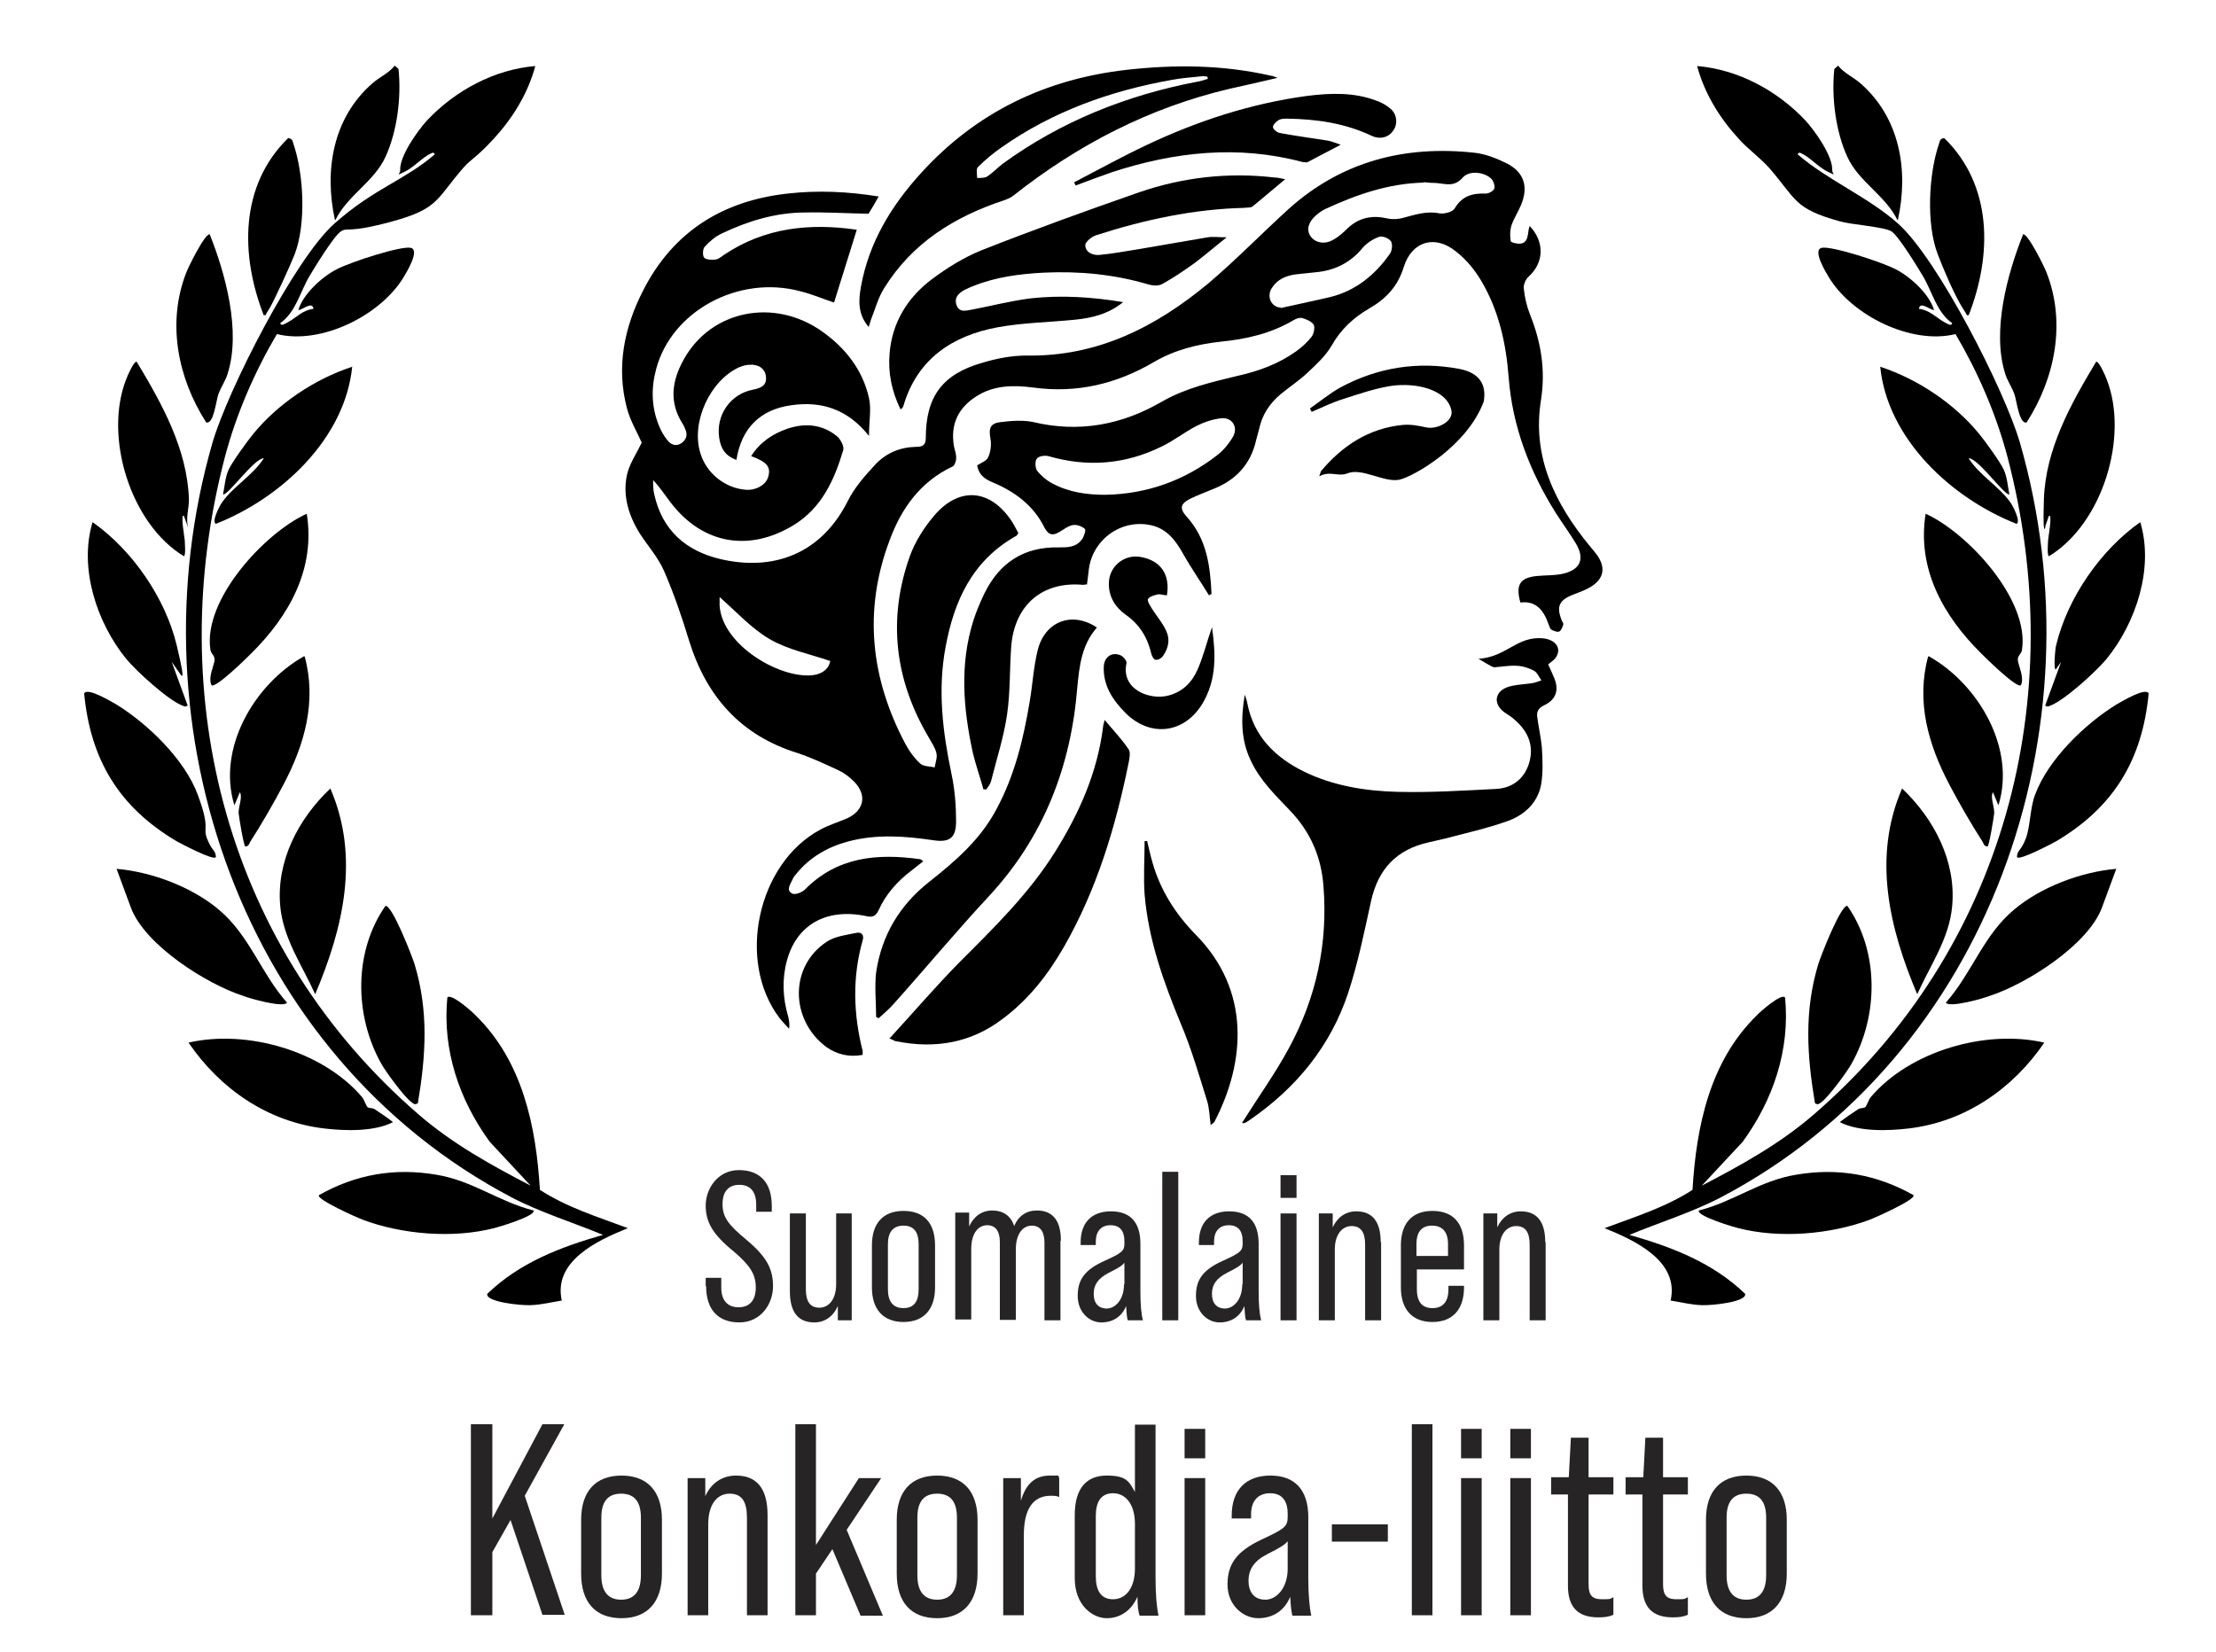
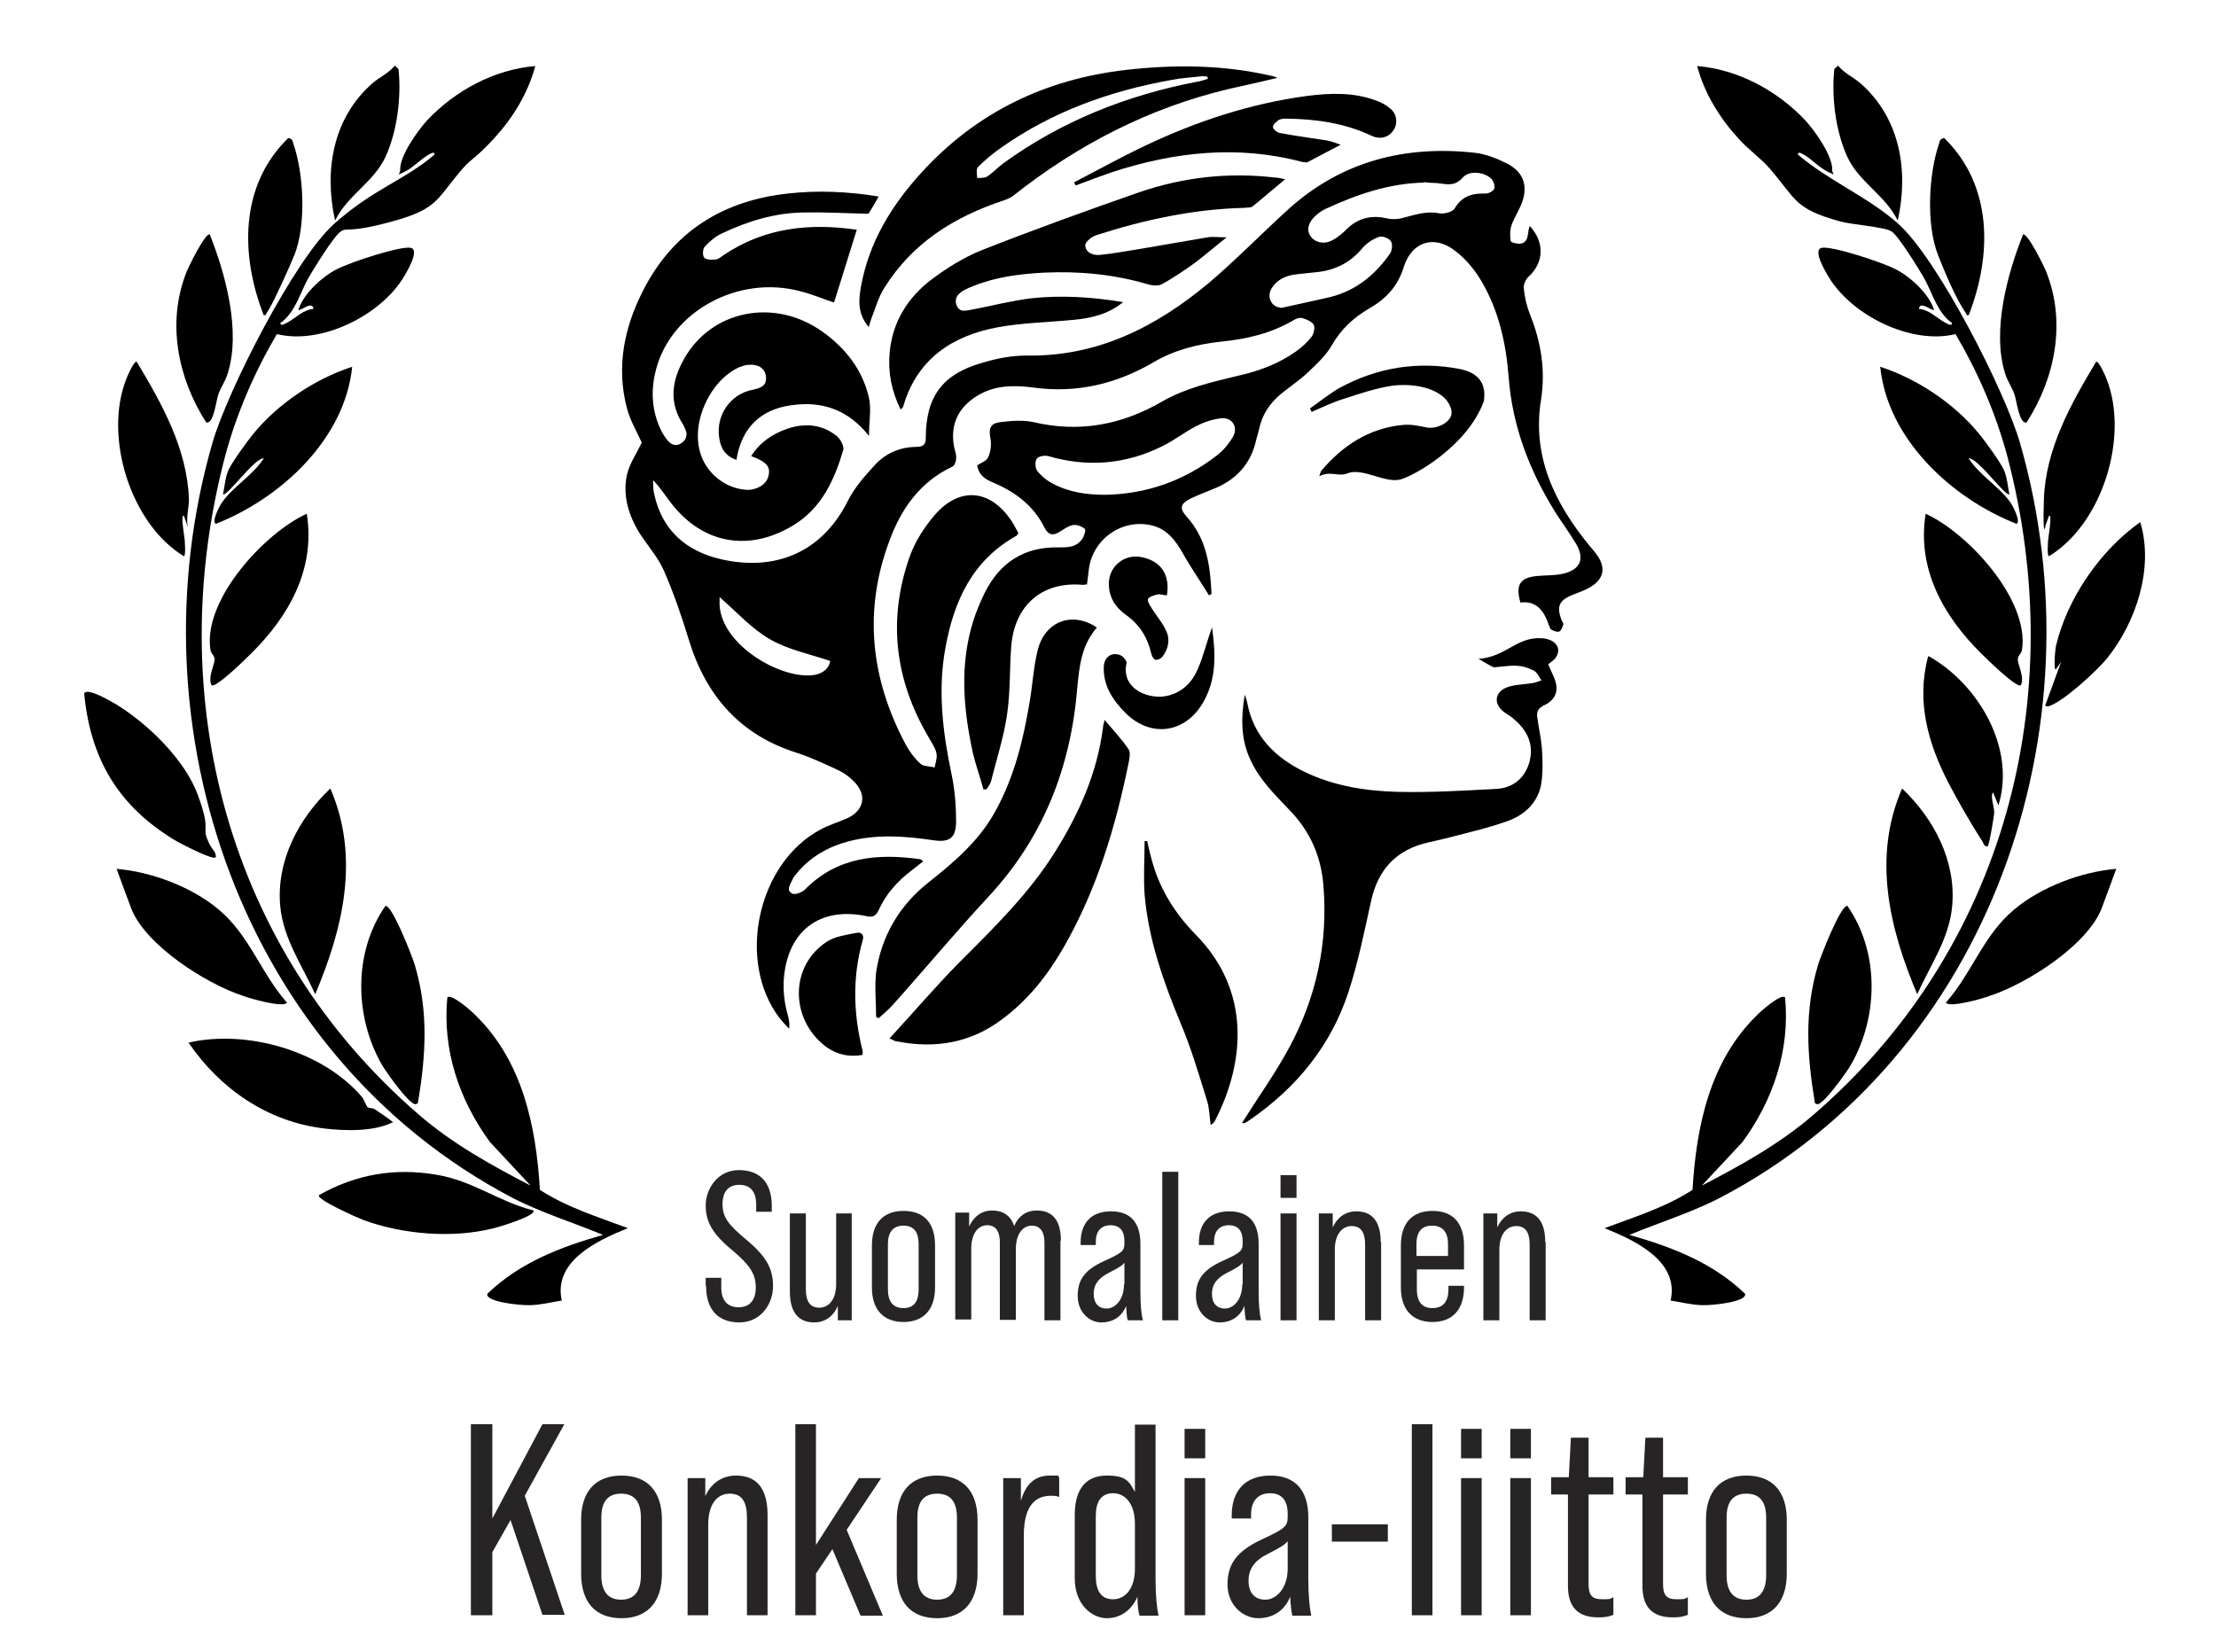
<svg xmlns="http://www.w3.org/2000/svg" id="Layer_1" version="1.1" viewBox="0 0 526.6 392.6">
  <defs>
    <style>
      .st0 {
        fill-rule: evenodd;
      }

      .st1 {
        fill: #262424;
      }
    </style>
  </defs>
  <g>
    <path class="st1" d="M167.7,305.7v-2h3.7v2.3c0,3.2,1.6,4.7,4.1,4.7s4.1-1.5,4.1-4.7-1.4-5.3-5.4-8.7c-4.9-4-6.5-6.9-6.5-10.8s2.8-8.4,7.9-8.4,7.8,3.1,7.8,8.5v1.4h-3.7v-1.7c0-3.2-1.5-4.7-4-4.7s-4,1.5-4,4.6,1.4,4.9,5.6,8.4c4.8,4,6.4,6.9,6.4,11.1s-2.9,8.6-8,8.6-7.9-3.1-7.9-8.6Z" />
    <path class="st1" d="M202.4,288.4v25.4h-3.3v-3.4c-1.1,2.5-3.1,3.9-5.6,3.9-3.7,0-5.8-2.3-5.8-7.4v-18.5h3.8v18c0,2.9,1,4.4,3.2,4.4s4-1.9,4-5.6v-16.8h3.8Z" />
    <path class="st1" d="M207.2,306v-10c0-5.2,2.6-8.2,7.5-8.2s7.5,2.9,7.5,8.2v10c0,5.2-2.7,8.2-7.5,8.2s-7.5-3-7.5-8.2ZM218.3,306.4v-10.7c0-2.7-1-4.4-3.6-4.4s-3.7,1.7-3.7,4.4v10.7c0,2.8,1.1,4.5,3.7,4.5s3.6-1.7,3.6-4.5Z" />
    <path class="st1" d="M252,295v18.8h-3.8v-18.5c0-2.4-.9-4-3-4s-3.8,1.9-3.8,5.6v16.8h-3.8v-18.5c0-2.4-.9-4-3-4s-3.8,1.9-3.8,5.6v16.8h-3.8v-25.4h3.3v3.3c1.1-2.4,3-3.8,5.5-3.8s4.4,1.2,5.2,3.7c1-2.4,2.9-3.7,5.4-3.7,3.6,0,5.7,2.2,5.7,7.1Z" />
    <path class="st1" d="M268,313.8c-.2-.5-.3-1.8-.4-3.4-1,2.5-3.1,3.9-5.9,3.9s-5.6-2.4-5.6-6.3,1.7-6.2,6.3-8.3c4.2-1.9,4.8-2.4,4.8-4.1v-.6c0-2.5-1.1-3.8-3.3-3.8s-3.5,1.4-3.5,3.9v.8h-3.6v-.6c0-4.7,2.6-7.4,7.2-7.4s7,2.6,7,7.7v11.3c0,3.2.2,5.4.6,6.9h-3.5ZM267.2,305.2v-5.1c-.5.7-1.5,1.3-3.7,2.4-2.5,1.3-3.6,2.8-3.6,5s1.1,3.5,3.1,3.5,4.1-2.1,4.1-5.7Z" />
    <path class="st1" d="M276.2,278.5h3.8v35.3h-3.8v-35.3Z" />
    <path class="st1" d="M296.1,313.8c-.2-.5-.3-1.8-.4-3.4-1,2.5-3.1,3.9-5.9,3.9s-5.6-2.4-5.6-6.3,1.7-6.2,6.3-8.3c4.2-1.9,4.8-2.4,4.8-4.1v-.6c0-2.5-1.1-3.8-3.3-3.8s-3.5,1.4-3.5,3.9v.8h-3.6v-.6c0-4.7,2.6-7.4,7.2-7.4s7,2.6,7,7.7v11.3c0,3.2.2,5.4.6,6.9h-3.5ZM295.3,305.2v-5.1c-.5.7-1.5,1.3-3.7,2.4-2.5,1.3-3.6,2.8-3.6,5s1.1,3.5,3.1,3.5,4.1-2.1,4.1-5.7Z" />
    <path class="st1" d="M304.3,279.3h3.8v5.4h-3.8v-5.4ZM304.3,288.4h3.8v25.4h-3.8v-25.4Z" />
    <path class="st1" d="M328.2,295.2v18.6h-3.8v-18c0-2.9-1-4.4-3.2-4.4s-4,1.9-4,5.6v16.8h-3.8v-25.4h3.3v3.3c1.1-2.4,3.1-3.8,5.6-3.8,3.7,0,5.8,2.3,5.8,7.3Z" />
    <path class="st1" d="M347.9,296.1v5.6h-11.2v4.7c0,3.1,1.3,4.5,3.7,4.5s3.8-1.4,3.8-4.5v-.8h3.7v.4c0,5.2-2.7,8.2-7.5,8.2s-7.5-3-7.5-8.2v-10c0-5.2,2.6-8.2,7.5-8.2s7.5,2.9,7.5,8.2ZM344.1,298.5v-2.8c0-3-1.4-4.4-3.8-4.4s-3.7,1.4-3.7,4.4v2.8h7.5Z" />
    <path class="st1" d="M367.3,295.2v18.6h-3.8v-18c0-2.9-1-4.4-3.2-4.4s-4,1.9-4,5.6v16.8h-3.8v-25.4h3.3v3.3c1.1-2.4,3.1-3.8,5.6-3.8,3.7,0,5.8,2.3,5.8,7.3Z" />
  </g>
  <g>
    <path class="st1" d="M121.3,361.3l-4.3,7.6v15h-5.1v-45.4h5.1v22.4l11.9-22.4h5.2l-9.4,17,9.5,28.3h-5.3l-7.6-22.6Z" />
    <path class="st1" d="M138.1,374v-12.8c0-6.7,3.4-10.5,9.6-10.5s9.6,3.8,9.6,10.5v12.8c0,6.7-3.4,10.6-9.6,10.6s-9.6-3.8-9.6-10.6ZM152.3,374.4v-13.7c0-3.5-1.3-5.7-4.7-5.7s-4.7,2.2-4.7,5.7v13.7c0,3.6,1.4,5.8,4.7,5.8s4.7-2.2,4.7-5.8Z" />
    <path class="st1" d="M182.4,360v23.9h-4.9v-23.2c0-3.8-1.2-5.7-4.1-5.7s-5.1,2.4-5.1,7.3v21.6h-4.9v-32.6h4.2v4.3c1.4-3.1,4-4.9,7.3-4.9,4.8,0,7.5,2.9,7.5,9.4Z" />
    <path class="st1" d="M197.8,368.2l-3.9,5.8v9.9h-4.9v-45.4h4.9v28.7l10.2-15.9h5.3l-8.2,12.3,8.6,20.4h-5.3l-6.6-15.6Z" />
    <path class="st1" d="M213.1,374v-12.8c0-6.7,3.4-10.5,9.6-10.5s9.6,3.8,9.6,10.5v12.8c0,6.7-3.4,10.6-9.6,10.6s-9.6-3.8-9.6-10.6ZM227.4,374.4v-13.7c0-3.5-1.3-5.7-4.7-5.7s-4.7,2.2-4.7,5.7v13.7c0,3.6,1.4,5.8,4.7,5.8s4.7-2.2,4.7-5.8Z" />
    <path class="st1" d="M251.7,351v4.8c-.6-.3-1.3-.3-2-.3-4.2,0-6.4,3.1-6.4,9.4v19h-4.9v-32.6h4.2v5.4c1.2-4.1,3.4-6,6.9-6s1.5,0,2.1.4Z" />
    <path class="st1" d="M270.8,383.9c-.3-.7-.5-2.3-.5-4.4-1.4,3.2-4,5.1-7.3,5.1s-7.6-3-7.6-9.5v-15c0-6.5,2.9-9.4,7.6-9.4s5.3,1.4,6.7,3.9v-16h4.9v36.5c0,4.1.3,7,.7,8.9h-4.5ZM269.7,372.9v-10.7c0-4.8-2.3-7.3-5.2-7.3s-4.1,2.1-4.1,5.4v14.3c0,3.4,1.2,5.5,4.1,5.5s5.2-2.5,5.2-7.3Z" />
    <path class="st1" d="M281.5,339.6h4.9v7h-4.9v-7ZM281.5,351.3h4.9v32.6h-4.9v-32.6Z" />
    <path class="st1" d="M307.1,383.9c-.2-.6-.4-2.3-.5-4.4-1.3,3.2-4,5.1-7.6,5.1s-7.3-3.1-7.3-8,2.2-7.9,8.1-10.7c5.4-2.5,6.2-3.1,6.2-5.3v-.8c0-3.2-1.4-4.9-4.2-4.9s-4.5,1.8-4.5,5v1h-4.6v-.7c0-6.1,3.4-9.5,9.2-9.5s9,3.4,9,9.9v14.5c0,4.1.3,7,.7,8.9h-4.5ZM306,372.8v-6.5c-.6.8-1.9,1.6-4.7,3-3.2,1.6-4.6,3.6-4.6,6.4s1.4,4.5,4,4.5,5.3-2.7,5.3-7.4Z" />
    <path class="st1" d="M316.5,362.3h13.3v4.1h-13.3v-4.1Z" />
    <path class="st1" d="M335.5,338.5h4.9v45.4h-4.9v-45.4Z" />
    <path class="st1" d="M347.2,339.6h4.9v7h-4.9v-7ZM347.2,351.3h4.9v32.6h-4.9v-32.6Z" />
    <path class="st1" d="M358.9,339.6h4.9v7h-4.9v-7ZM358.9,351.3h4.9v32.6h-4.9v-32.6Z" />
    <path class="st1" d="M377.5,355.4v21.1c0,2.6.8,3.6,3.2,3.6s1.8-.1,2.7-.5v4.2c-1.2.5-2.2.6-3.6.6-4.9,0-7.2-2.5-7.2-7.5v-21.7h-4v-4.1h4.2l.5-9.4h4.2v9.4h5.9v4.1h-5.9Z" />
    <path class="st1" d="M395.2,355.4v21.1c0,2.6.8,3.6,3.2,3.6s1.8-.1,2.7-.5v4.2c-1.2.5-2.2.6-3.6.6-4.9,0-7.2-2.5-7.2-7.5v-21.7h-4v-4.1h4.2l.5-9.4h4.2v9.4h5.9v4.1h-5.9Z" />
    <path class="st1" d="M405.4,374v-12.8c0-6.7,3.4-10.5,9.6-10.5s9.6,3.8,9.6,10.5v12.8c0,6.7-3.4,10.6-9.6,10.6s-9.6-3.8-9.6-10.6ZM419.7,374.4v-13.7c0-3.5-1.3-5.7-4.7-5.7s-4.7,2.2-4.7,5.7v13.7c0,3.6,1.4,5.8,4.7,5.8s4.7-2.2,4.7-5.8Z" />
  </g>
  <g>
    <g>
      <path class="st0" d="M241.6,127.3c-10.6,5.9-14.9,15.6-16.9,26.5-1.9,10.1-.7,20.1,1.4,30.1.8,3.7,1.1,7.6,1.1,11.3,0,3.9-1.5,5.1-5.4,4.5-6.8-1-13.5-1.5-20.3.3-4.8,1.3-9,3.7-12.2,7.6-.4.5-.8.9-1,1.5-.5,1.1-1.6,2.5,0,3.3.7.3,2.3-.3,3-1,7.7-7.8,17.2-8.6,27.3-7.2.2,0,.4.2.8.5-1,.8-1.9,1.5-2.8,2.2-3.3,2.5-6.1,5.6-7.8,9.4-.7,1.5-1.5,1.8-3.1,1.4-9.4-1.9-16.4,2.1-18.7,10.6-1.2,4.4-1,8.9.3,13.3.2.9.4,1.8.2,2.9-.8-.9-1.6-1.7-2.3-2.6-10.2-13.5-5.2-36.7,9.7-44.7,2-1.1,4.3-1.8,6.4-2.7,4.1-1.9,4.8-5.6,1.6-8.8-1-1-2.3-2-3.6-2.6-3.2-1.5-6.4-3-9.7-4.1-13.6-4.2-21.8-13.5-25.9-26.9-1.7-5.6-3.6-11.1-5.9-16.4-1.4-3.2-3.8-5.9-5.7-8.8-2.7-4.3-4.2-9.1-3.1-14.1.6-2.6,2.2-4.9,3.5-7.6-1-2.3-2.7-5.1-3.5-8.1-2.6-9.8-.7-19.2,3.8-28,7.1-14,18.9-21.4,34.4-23.1,7.1-.8,14.2-.5,21.6.7-.9,1.6-1.7,3-2.4,4.1-5.2-.1-10.1-.4-15-.3-7,0-13.6,2-19.9,5-1.5.7-2.9,1.9-4,3.1-.5.5-.6,2-.2,2.6.4.5,1.7.6,2.5.5.8,0,1.5-.6,2.2-1.1,9.8-6.6,20.6-7.6,31.6-6-1.8,5.8-3.6,11.6-5.4,17.3-2.5-.8-5.2-2-8.1-2.7-14.7-3.9-30.6,4.8-34.2,18.6-1.2,4.5-1.1,9,.7,13.4.5,1.2,1.1,2.3,1.9,3.3.8,1.1,2,1.7,3.3.9,1.3-.8,1.7-2.1,1-3.5-.2-.4-.3-.8-.6-1.2-3.3-5.2-2.5-10.3.3-15.3,6.5-11.7,21.5-14.7,32.9-6.6,5.5,3.9,9.6,9.1,11.1,15.8.6,2.7,0,5.5,0,9-5.1-6.4-11.3-8.3-18.4-7.3-7.4,1-11.9,5.4-13.1,13-2.9-1-3.8-3.1-4.1-5.3-.8-5.4,2.7-10.4,8.1-11.4,1.9-.4,3.3-1,3-3.2-.2-1.8-1.8-2.9-4-2.7-.8,0-1.6.3-2.4.6-6.9,3.2-11.4,13-9.2,20.3,1.4,4.8,5.8,8.4,10.8,8.8,2.4.2,4.7-1.1,5.3-2.9.8-2.5-.2-3.7-4-5.1,2.1-3.3,5.1-5.3,8.6-6.5,4.1-1.4,8.2-1.1,11.7,1.7.9.7,1.8,2.4,1.6,3.3-2.1,7.1-5.1,13.8-11.8,17.9-10.5,6.4-21.5,4.6-29.1-5.2-1.4-1.8-2.6-3.7-4.3-5.5,0,1.2,0,2.4.3,3.5,1.9,8.5,7.6,13.4,15.8,15.3,12.6,2.9,23.9-1.3,30.2-13.9,1.6-3.2,4.1-6,6.6-8.7,2.5-2.6,5.7-4,9.5-4.1,1.4,0,2.4-.2,2.4-2.1,0-9.8,3.9-15.2,13.5-17.9,3.3-1,6.9-1.7,10.4-1.7,16.9.3,30.8-6.8,43.3-17.2,6.6-5.6,12.7-11.9,19.1-17.7,12.6-11.3,27.6-15.1,44.1-13.3,2.7.3,5.4,1.4,7.8,2.6,4,2.1,5,5.5,3.3,9.7-.7,1.7-1.7,3.2-2.3,4.9-.4,1.2-.4,2.5-.2,3.8,0,.3,1.5.7,2.3.6,1.6-.2,1.7-1.6,1.9-2.9,0-.4.2-.8.3-1.3,3.6,3.8,3.4,8.7-.2,12-.7.6-1.3,1.9-1.2,2.8.2,2.1.7,4.3,1.5,6.3,2.6,6.5,3.7,13.1,2.6,20.2-2.2,13.5,3.3,24.7,11.6,34.8.6.7,1.2,1.4,1.7,2.1,2.2,3.1,1.6,5.8-1.7,7.7-1.2.7-2.6,1.2-3.9,1.7-3.4,1.3-4.1,2.8-2.8,6.1.1.3.5.8.4,1-.2.6-.5,1.5-1,1.7-.5.2-1.4-.2-1.9-.5-.3-.2-.4-.8-.6-1.2-1.1-3.2-2.9-5.7-6.7-5.2-1.2-4.2-.1-5.9,3.9-6.3,2-.2,4.1-.1,6-.5,4.3-.9,5.5-3.5,3.3-7.2-1.5-2.5-3.2-4.8-4.8-7.3-6.2-9.9-10.3-20.5-11.2-32.3-.6-7.9-2.3-15.6-6.3-22.5-1.6-2.8-3.8-5.5-6.3-7.4-5-4-10.4-2.3-12.3,3.7-1.4,4.6-4.2,7.6-8.2,9.9-3.8,2.2-6.8,5-9,8.9-1.4,2.4-3.6,4.4-5.6,6.3-2,1.9-4.3,3.4-6.5,5.2-2.6,2.2-4.4,4.9-5.1,8.3-.2.9-.5,1.7-.7,2.6-1.3,5.8-4.9,9.6-10.4,11.7-1.7.7-3.5,1.4-5.2,2.2-2.4,1.2-2.7,2.3-.9,4.3,4.8,5.3,5.6,11.8,5.9,18.4-.2,0-.4.2-.6.3-2-3.3-4.2-6.4-6.1-9.8-1.8-3.2-3.9-6.1-7.8-6.9-7.1-1.5-14,3.6-14.7,10.9-.1,1.1-.3,2.2-.4,3.2-.5,0-.7.1-.9.1-9.6-.9-16.3,4.7-17.1,14.6-.4,5.4-.2,11-1,16.3-.8,5.4-2.5,10.6-3.8,15.8-.2.7-.7,1.3-1.1,1.9-.2,0-.5,0-.7,0-.8-2.9-1.8-5.7-2.5-8.6-2.3-10.5-3.2-21,.1-31.5.7-2.2,1.6-4.3,2.6-6.4,3.6-7.4,9.5-11.2,17.7-11,2.1,0,4.1,0,5.5-1.9.5-.7,1-2.2.7-2.5-.7-.6-1.9-1.1-2.9-.9-1.1.2-2.1,1-3.1,1.6-1.5.9-2.6.9-3.6-1-2.6-5.3-7.1-8.6-12.4-10.8-1.9-.8-3.2-1.8-3.6-4,.9-.6,2.2-1,2.6-1.9.6-1.2.8-2.9.6-4.2-.5-2.7-.2-3.9,2.5-4.2,2.5-.3,5.2-.5,7.6,0,10.9,2.6,21.1.7,30.7-4.9,5.6-3.2,11.8-4.6,18-6.1,4.9-1.1,9.6-2.8,13.8-5.8,1.4-1,2.7-2.2,3.7-3.5.5-.7.8-2.1.5-2.8-.5-.8-1.7-1.3-2.7-1.6-.7-.2-1.7.2-2.3.6-5.3,3.1-11.1,4.4-17.1,5-5.6.6-11.1,2-16,4.9-8.9,5.2-18.3,7.4-28.6,6-4.6-.6-9.3-.6-13.5,2.1-4.4,2.8-6.2,6.8-5.3,11.9.2,1,.6,1.9.5,2.9,0,.7-.4,1.7-.9,1.9-7.6,3.6-12.1,9.9-14.9,17.5-6.3,16.7-4.5,32.9,3.8,48.5.9,1.7,2.1,3.3,3.5,4.6.8.7,2.3.6,3.4.9.2-1.2.7-2.4.4-3.5-.3-1.3-1.2-2.5-1.9-3.8-8-13.6-9.7-28-4.4-42.9,1.3-3.6,3.5-7,6-9.9,5.9-6.7,13.1-6,18.1,1.4.6.9,1.1,1.9,1.7,3ZM262.7,117.6c9.8-.2,18.6-3.3,26.4-9.3,1.6-1.2,2.9-2.8,3.9-4.5,1.3-2.3-.2-4.6-2.7-4.4-2,.2-4.1.9-5.9,1.8-2.9,1.5-5.4,3.5-8.3,4.9-8.7,4.3-17.7,5-27,2.3-.8-.2-2.3,0-2.7.6-.5.6-.4,2.1,0,2.8.9,1.2,2.2,2.3,3.5,3,4,2.2,8.3,2.8,12.8,2.8ZM338.3,43.4c-8.3.2-15.8,2.8-23.2,6.2-.9.4-1.7,1-2.4,1.6-1.8,1.6-2.3,3.4-1.3,4.9,1,1.5,3.2,2.1,5.2,1,1.4-.7,2.6-1.8,3.7-2.9,2.7-2.5,5.8-3.1,9.3-2.3,1.3.3,2.8.2,4.1-.2,2.7-.7,5.4-1.6,8.3-1,1.2.2,3.2-.3,3.7-1.2,1.8-3,4.3-3.6,7.4-3.5.7,0,1.8-.6,2-1.2.2-.6-.2-1.8-.7-2.3-1.6-1.6-5.2-2.1-6.8-.3-2,2.3-4,1.5-6.2,1.3-1,0-2.1-.1-3.1-.2ZM304.4,73.2c4-.9,7.9-1.7,11.7-2.6,6.1-1.5,10.7-5.3,14.2-10.3.5-.7.7-2.3.2-3-.5-.7-2-1.3-2.8-1-1.4.5-2.8,1.4-3.8,2.5-2.9,3.6-6.7,5.5-11.2,5.9-1.6.2-3.1.3-4.7.5-2.4.3-4.5,1.2-5.8,3.3-1.3,2.1,0,4.5,2.1,4.6ZM171,142c0,.8,0,1.4,0,1.9.6,9.6,14.9,17.8,22.6,16.5,2.1-.4,3.4-1.6,3.7-3.3-5-1.7-10.1-2.7-14.4-5.2-4.3-2.5-7.8-6.4-11.9-10Z" />
      <path class="st0" d="M295.2,266.8c3.7-5.9,7.8-11.6,11.1-17.7,6.5-12,9.3-24.9,8.2-38.5-.5-6.9-3.1-12.9-7.9-17.9-3.5-3.7-7.2-7.2-9.4-12-2.4-5-2.3-10.2-1.4-15.6.2.7.5,1.3.6,2,1.5,7.9,6.6,12.9,13.5,16.3,7,3.4,14.6,4.6,22.2,4.8,7.8.2,15.7-.3,23.5-.7,3.7-.2,6.5-2.3,7.7-5.9,1.3-4.1,0-7.5-3.1-10.3-.8-.8-1.8-1.4-2.7-2-2.6-1.9-2.4-4.7.5-5.9,1.8-.7,3.9-.7,5.9-1,.8-.1,1.6-.4,2.4-.7-.6-.8-1-1.9-1.8-2.3-3.5-1.8-5.7-1.1-9.4-.8-.6,0-3.2-1.8-3.8-2,6.8-.5,9.1-5.4,15.3-4.9,3.1.3,4.6,2.4,3.1,4.6-.4.6-1.1,1-1.8,1.6.5,1.1,1,2.2,1.5,3.4,1.1,2.8.3,5-2.4,6.3-1.3.6-1.9,1.4-1.7,2.8.3,2.4.9,4.9,1.1,7.3.2,3,.3,6-.2,8.9-.9,4.4-4.1,7.2-8.1,8.6-4.8,1.7-9.8,2.8-14.7,4.1-1.3.3-2.6.6-3.9.9-7.6,1.7-12,6.3-13.7,14-1.6,7.3-3.1,14.7-5.4,21.7-4.2,12.7-12.3,22.6-23.3,30.2-.4.3-.9.6-1.3.8-.2,0-.4,0-.5.1Z" />
      <path class="st0" d="M266.9,71.8c-3.4,2.8-7.4,3.8-11.6,4.2-6.1.6-12.3.7-18.3,1.8-10.7,2-19,7.5-22.3,18.6,0,.2-.2.4-.3.6,0,0-.1,0-.4.3-2.1-4.3-3-8.7-2.6-13.3.6-7.4,4.3-13.3,10-17.6,3.6-2.7,7.6-5.2,11.8-6.9,12.4-4.9,24.9-9.4,37.5-13.8,10.5-3.6,21.3-4.8,32.3-3.5.7,0,1.3.2,2.4.4-2.8,2.3-5.3,4.5-7.8,6.5-.4.3-1.3.2-1.9.3-12.1.3-23.7,2.8-35.2,6.5-1,.3-2.5,1.5-2.6,2.3,0,1.8,1.8,2.5,3.3,2.4,3.2-.3,6.3-.9,9.5-1.4,5.4-.9,10.9-1.9,16.3-2.8,1.2-.2,2.5,0,4.5,0-2.9,2.3-5.2,4.3-7.6,6.1-2.5,1.8-5,3.5-7.7,5-.9.5-2.3.4-3.3.1-8.1-2.4-16.4-3.2-24.9-2.8-5.6.3-11.2,1-16.5,3.1-.8.3-1.5.6-2.3,1-1.4.8-2.5,1.8-1.9,3.6.7,1.9,2.3,1.3,3.6,1.1,4.7-.9,9.3-2.1,14.1-2.7,7.3-.8,14.6-.3,21.9.9Z" />
      <path class="st0" d="M206.5,77.8c-2.7-3.1-2.5-6.4-1.9-9.7,1.9-10.5,7.2-19.2,14.3-27,13.1-14.4,29.5-22.3,48.8-24.5,11.5-1.3,23-1.2,34.3,1.4.4,0,.7.2,1.6.5-4.2,1-7.8,1.8-11.4,2.6-19.1,4.5-36.1,13.3-51.4,25.4-.6.5-1.4.8-2.2,1.1-11.8,3.9-21.8,10.1-28.5,20.9-1.4,2.2-2.1,4.9-3.1,7.4-.2.5-.3,1.1-.6,1.9ZM287,18.8c0-.2,0-.4-.1-.6-.4,0-.7-.1-1.1-.1-2.5.3-4.9.4-7.4.9-14.6,2.6-28.3,7.5-40.5,16.1-2,1.4-3.8,2.9-5.5,4.6-.5.5-.2,1.7-.2,2.6.8,0,1.8,0,2.3-.3,1.4-.9,2.5-2.1,3.8-3.1,13.9-10.1,29.5-16.3,46.3-19.5.8-.1,1.5-.4,2.2-.6Z" />
      <path class="st0" d="M211.3,246.9c5.7-6.2,11-12.4,16.7-18.2,8.2-8.2,16.5-16.3,22.7-26.2,5.7-9.1,10-18.7,11.4-29.5,0-.5.2-1,.4-1.9,2,2.4,4.1,4.6,5.7,7,.5.7.2,2.2,0,3.2-3.1,15.3-7.6,30.2-15.4,43.8-3.8,6.6-8.4,12.5-14.6,17.1-7.5,5.7-16,7.1-25.1,5.3-.5,0-.9-.4-1.8-.7Z" />
      <path class="st0" d="M260.7,149.1c-3.7,4.2-4.2,9.2-4.7,14.3-1.5,18.8-8,35.6-21,49.6-7.8,8.4-15.2,17.3-22.9,25.9-1,1.1-2.2,2.1-3.3,3.1-.2-.1-.4-.2-.6-.3,0-3.5-.4-7.1,0-10.6,1.3-8.8,5.6-16,12.6-21.5,6.2-4.9,12.1-10,15.9-17.1,4.4-8.1,6.5-16.8,8-25.8.7-4.1.9-8.2,1.9-12.2,1.7-6.8,8.1-9.3,14-5.4Z" />
      <path class="st0" d="M311.4,97c2.3-1.6,4.6-3.5,7.1-4.9,8.9-4.8,18.5-6.3,28.4-4.4,4.4.9,6.4,3.4,5.7,7.7-3.9,10.6-16.6,17.8-20,18.6-3.6.8-8.9-2.9-12.4-1.5-2.2.9-4.1-.7-6.7.7.3-.8.3-1,.4-1.2,5.1-6.1,11.4-10.2,19.4-11,1.9-.2,3.9.2,5.7.6,2.6.5,6.5-1.5,5.9-4.1-1.1-5-8.5-6.6-14.2-5.8-3.9.6-7.7,1.9-11.4,3.1-2.6.8-5.1,2-7.6,3.1-.1-.3-.3-.5-.4-.8Z" />
      <path class="st0" d="M272.6,199.9c.4,1.7.8,3.5,1.3,5.2,1.9,6.6,5.5,12.2,10.3,17.1,13,13.2,11.8,30.2,4.4,44.4-.1.2-.4.4-.9.8-.3-2.2-.3-4.1-.9-5.9-1.9-6.1-3.7-12.3-6.2-18.2-4.1-9.9-7.7-20-8.6-30.7-.3-4.2,0-8.4,0-12.7.2,0,.4,0,.6,0Z" />
      <path class="st0" d="M255.3,43.3c5.6-2.9,11.2-6,16.9-8.7,12.2-5.8,25-10,38.4-11.8,5.5-.7,11.1-.9,16.4,1.1,1.2.4,2.5,1.1,3.5,2,1.5,1.3,1.7,3.6.6,5.1-1.1,1.7-3.2,2.2-5.1,1.3-6.3-3-13.1-4-20.1-4.1-.7,0-1.4,0-2,.3-.6.4-1.4,1.1-1.4,1.7,0,.5,1,1.3,1.6,1.4,3.7.7,7.5,1.2,11.3,1.8.8.1,1.7.5,3.2,1-3,1.6-5.4,2.8-7.8,4.1-.3.2-.9,0-1.3,0-15.4-4.1-30.4-2.4-45.2,2.4-2.9,1-5.8,2.1-8.7,3.2,0-.2-.2-.4-.3-.6Z" />
      <path class="st0" d="M205.1,250.7c-3.3.6-6.1,0-8.8-1.9-8.6-6.5-8.7-19.2.2-25,2-1.3,4.7-1.6,7.1-2.1,1.1-.2,1.8.5,1.4,1.8-2.5,8.8-2.2,17.6,0,26.3,0,.2,0,.4,0,.9Z" />
      <path class="st0" d="M288,149c.9,6.3,1.2,12.5-2.3,18.3-4.3,7-12.2,8-18.1,2.3-3.1-3.1-5.5-6.6-5.3-11.2.1-2.3,2-3.6,4.1-2.6.6.3,1.4,1.3,1.3,1.8-1.4,6.3,5.6,8.9,10,7.7,3.4-.9,5.6-3.2,6.9-6.2,1.4-3.2,2.2-6.6,3.4-10Z" />
      <path class="st0" d="M277.4,141.5c-.9,0-1.7-.4-2.4-.2-.8.2-1.9.5-2.2,1.1-.2.5.5,1.5.9,2.2,1.2,1.9,2.7,3.6,3.5,5.5.9,2,.4,4.1-.9,5.9-.4.5-1.1.9-1.7.8-.4,0-.9-.9-1-1.4-.9-3.9-2.8-7-6.1-9.3-2.5-1.8-4-4.2-4-7.4,0-4.1,3.7-7.1,7.7-6.3,4.7.9,6.9,4.2,6.1,9.1Z" />
    </g>
    <g>
      <path d="M127.2,15.7c-1.7,6.4-5.3,12.3-9.8,17.2s-5.2,4.6-7.4,7.1c-6.4,7.4-5.8,9.6-16.7,12.6s-10.6,1.3-12.3,2.4-6.5,9-7.5,10.7c-2.2,3.7-3.2,8.5-6.9,11.1.2.9,1.3,0,1.8-.2,2-1.1,3.5-2.9,6.1-3.2-.3-1.9-2.5.2-3.6.3,1.1-3.8,5.6-7.9,9.1-9.7s15.3-5.6,17.6-5.1-1.1,6-1.7,7c-5.5,9.1-19.6,16.1-30.1,13.5-5.3,9-9.6,18.9-12.3,29-15.1,57.4.6,117.3,46,156.5,8.1,7,17.2,12,26.6,16.9l-9.7-10.4c-7.3-10-11.3-21.9-10.1-34.3.8-1.2,6.1,3.5,6.8,4.3,11.1,10.9,14.3,26.3,15.2,41.4,6.5,4.2,13.7,6.4,20.9,9.1-7.2,2.9-17.8,7.8-15.7,17.2-2.5.4-4.8,1-7.4,1.1s-10.8-.8-10.3-2.7c7.7-7.4,17.3-11.1,27.5-14-7-2.9-15-5.4-21.7-8.9C57.6,250.9,30.9,173.1,50.5,105.2c3.6-12.4,19.5-43.6,28.9-52s16.7-10.3,23.9-16.5c-.2-.9-1.2,0-1.7.2-1.9,1.2-3.5,3-5.6,4s-.9.4-.9-.4c-.2-3.4,4.2-9.5,6.4-11.9,6.7-7.1,16-12.1,25.7-12.9Z" />
      <path d="M87.5,263.2c.2.2,1,.1,1.5.4,1.5,1,3,2,4.4,3.1-4.5,2.3-11.4,2.1-16.4,1.5-13.4-1.6-24.7-9.4-32.2-20.4,13.9-3.2,31.9,2,41.2,12.9.6.7.9,2,1.4,2.5Z" />
      <path d="M27.7,206.5c8.3.7,17.9,4.3,24.3,9.7,7.3,6.1,10,15.1,16.2,22.1-.8,1.3-8.9-1-10.4-1.6-8.7-2.8-23.4-12.1-26.7-21l-3.4-9.2Z" />
      <path d="M51.3,203.7c-.4,1-8.5-3.3-9.4-3.8-13.6-8.1-20.4-19.3-21.9-35.1.8-1.5,6.5,2,7.6,2.6,7.5,4.6,16.3,13.1,19.4,21.5s1.1,7.5,2.2,10.4,2,2.7,2.1,4.3Z" />
-       <path d="M74.9,236.3c-3.1-6.9-7.6-13.2-8.3-20.9-1-10.7,4.3-20.8,11.9-28,7.1,16.4,3,33.3-3.6,48.9Z" />
+       <path d="M74.9,236.3c-3.1-6.9-7.6-13.2-8.3-20.9-1-10.7,4.3-20.8,11.9-28,7.1,16.4,3,33.3-3.6,48.9" />
      <path d="M75.7,284.1c8.8-5,18.1-6.6,28-4.9,8.6,1.4,14.8,6.4,23.1,8.5.6,1.3-8.5,4-9.4,4.2-9.8,2.5-21.8,1.5-31.2-2-1.1-.4-11-4.8-10.4-5.8Z" />
-       <path d="M42,159l-1.2-1.7,3.8,10.4c-.4.2-.6.3-1,.1-3.5-1.2-11.2-8.3-13.6-11.2-7-8.6-11.3-21.6-8-32.5,9.4,6.6,17.3,18,20,29.3s.7,6.1,0,5.7Z" />
      <path d="M99.3,262.2c-.8.5-1,.1-1.6-.3-1.7-1.3-6-7.1-7.1-9.1-6.4-11.4-6.6-26.6,1-37.5,1.6-.2,6.3,11.9,6.9,13.8,3.4,11.2,2.7,21.8.8,33.1Z" />
      <path d="M72.9,122.1c2.1,13.1-4.2,24.3-13.2,33.2-1.2,1.2-8.2,8.1-9.4,7.6-1-1.8.7-5,.7-6.1s-.9-1.4-1-2.4c-1.8-11.8,12.8-27.7,22.9-32.3Z" />
-       <path d="M72.4,156c2.9,10.7,0,20.9-5,30.4-2.2,4.2-5.3,9.6-7.9,13.6-.3.5-.3,1.1-1.2,1.2-.4-.2-1.5-6.9-1.6-8,0-1.7,1-3.8.3-4.9l-1.3,3.1c-4.2-13.6,4.8-28.8,16.5-35.4Z" />
      <path d="M83.7,87.1c-1.7,17.2-16.9,31.3-32.4,37.4-1.1-.5.9-4.3,1.4-5,2.6-3.8,7.5-6.6,10-10.6-2.3,0-8.6,9-9.7,8.6.4-1.9.5-4,1.3-5.8s4.5-6.9,5.9-8.6c5.9-7.2,14.6-13,23.4-15.9Z" />
      <path d="M32.5,86c6,10,12,20.7,12.4,32.7,0,2.2-.8,4.5-.2,6.7l-1-2.8c-.9-.6.2,5.3.2,5.8s.3,3.6-.2,3.8c-12.7-7.7-19.1-28.4-13.7-42.1.2-.6,1.9-4.5,2.5-4.1Z" />
      <path d="M49.8,55.6c3.8,9.5,7.5,23.1,4.3,33.2-.5,1.7-1.6,3.2-2.2,4.9s-1.1,7.2-2.9,6.7c-6.8-10.6-9.4-23.8-4.7-35.7.4-1.1,4.5-9.5,5.6-9Z" />
      <path d="M62.7,75c-5.6-14.3-5.8-30.9,5.8-42.2.9.2,1,.5,1.2,1.3,2.5,7.2,3.1,19.2.3,26.4-.9,2.3-5,11.4-6.2,13.2s-.3,1.1-1.2,1.2Z" />
      <path d="M79.6,52.3c-2.6-11.8-.5-24.3,8.9-32.5,1.7-1.5,3.9-2.4,5.3-4.2l.9.8c.7,6.7-.3,14.8-3.1,20.9-2.7,5.9-9,9.1-11.9,15Z" />
    </g>
    <g>
      <path d="M403.3,15.7c1.7,6.4,5.3,12.3,9.8,17.2,2.2,2.5,5.2,4.6,7.4,7.1,6.4,7.4,5.8,9.6,16.7,12.6,2.7.8,10.6,1.3,12.3,2.4s6.5,9,7.5,10.7c2.2,3.7,3.2,8.5,6.9,11.1-.2.9-1.3,0-1.8-.2-2-1.1-3.5-2.9-6.1-3.2.3-1.9,2.5.2,3.6.3-1.1-3.8-5.6-7.9-9.1-9.7s-15.3-5.6-17.6-5.1,1.1,6,1.7,7c5.5,9.1,19.6,16.1,30.1,13.5,5.3,9,9.6,18.9,12.3,29,15.1,57.4-.6,117.3-46,156.5-8.1,7-17.2,12-26.6,16.9l9.7-10.4c7.3-10,11.3-21.9,10.1-34.3-.8-1.2-6.1,3.5-6.8,4.3-11.1,10.9-14.3,26.3-15.2,41.4-6.5,4.2-13.7,6.4-20.9,9.1,7.2,2.9,17.8,7.8,15.7,17.2,2.5.4,4.8,1,7.4,1.1s10.8-.8,10.3-2.7c-7.7-7.4-17.3-11.1-27.5-14,7-2.9,15-5.4,21.7-8.9,64-33.6,90.7-111.5,71.1-179.4-3.6-12.4-19.5-43.6-28.9-52-7-6.3-16.7-10.3-23.9-16.5.2-.9,1.2,0,1.7.2,1.9,1.2,3.5,3,5.6,4s.9.4.9-.4c.2-3.4-4.2-9.5-6.4-11.9-6.7-7.1-16-12.1-25.7-12.9Z" />
-       <path d="M443.1,263.2c-.2.2-1,.1-1.5.4-1.5,1-3,2-4.4,3.1,4.5,2.3,11.4,2.1,16.4,1.5,13.4-1.6,24.7-9.4,32.2-20.4-13.9-3.2-31.9,2-41.2,12.9-.6.7-.9,2-1.4,2.5Z" />
      <path d="M502.9,206.5c-8.3.7-17.9,4.3-24.3,9.7-7.3,6.1-10,15.1-16.2,22.1.8,1.3,8.9-1,10.4-1.6,8.7-2.8,23.4-12.1,26.7-21l3.4-9.2Z" />
-       <path d="M479.3,203.7c.4,1,8.5-3.3,9.4-3.8,13.6-8.1,20.4-19.3,21.9-35.1-.8-1.5-6.5,2-7.6,2.6-7.5,4.6-16.3,13.1-19.4,21.5-1.2,3.1-1.1,7.5-2.2,10.4s-2,2.7-2.1,4.3Z" />
      <path d="M455.6,236.3c3.1-6.9,7.6-13.2,8.3-20.9,1-10.7-4.3-20.8-11.9-28-7.1,16.4-3,33.3,3.6,48.9Z" />
-       <path d="M454.8,284.1c-8.8-5-18.1-6.6-28-4.9-8.6,1.4-14.8,6.4-23.1,8.5-.6,1.3,8.5,4,9.4,4.2,9.8,2.5,21.8,1.5,31.2-2,1.1-.4,11-4.8,10.4-5.8Z" />
      <path d="M488.6,159l1.2-1.7-3.8,10.4c.4.2.6.3,1,.1,3.5-1.2,11.2-8.3,13.6-11.2,7-8.6,11.3-21.6,8-32.5-9.4,6.6-17.3,18-20,29.3-.2.7-.7,6.1,0,5.7Z" />
      <path d="M431.3,262.2c.8.5,1,.1,1.6-.3,1.7-1.3,6-7.1,7.1-9.1,6.4-11.4,6.6-26.6-1-37.5-1.6-.2-6.3,11.9-6.9,13.8-3.4,11.2-2.7,21.8-.8,33.1Z" />
      <path d="M457.6,122.1c-2.1,13.1,4.2,24.3,13.2,33.2,1.2,1.2,8.2,8.1,9.4,7.6,1-1.8-.7-5-.7-6.1s.9-1.4,1-2.4c1.8-11.8-12.8-27.7-22.9-32.3Z" />
      <path d="M458.2,156c-2.9,10.7,0,20.9,5,30.4,2.2,4.2,5.3,9.6,7.9,13.6.3.5.3,1.1,1.2,1.2.4-.2,1.5-6.9,1.6-8,0-1.7-1-3.8-.3-4.9l1.3,3.1c4.2-13.6-4.8-28.8-16.5-35.4Z" />
      <path d="M446.8,87.1c1.7,17.2,16.9,31.3,32.4,37.4,1.1-.5-.9-4.3-1.4-5-2.6-3.8-7.5-6.6-10-10.6,2.3,0,8.6,9,9.7,8.6-.4-1.9-.5-4-1.3-5.8s-4.5-6.9-5.9-8.6c-5.9-7.2-14.6-13-23.4-15.9Z" />
      <path d="M498.1,86c-6,10-12,20.7-12.4,32.7s.8,4.5.2,6.7l1-2.8c.9-.6-.2,5.3-.2,5.8s-.3,3.6.2,3.8c12.7-7.7,19.1-28.4,13.7-42.1-.2-.6-1.9-4.5-2.5-4.1Z" />
      <path d="M480.8,55.6c-3.8,9.5-7.5,23.1-4.3,33.2.5,1.7,1.6,3.2,2.2,4.9.5,1.3,1.1,7.2,2.9,6.7,6.8-10.6,9.4-23.8,4.7-35.7-.4-1.1-4.5-9.5-5.6-9Z" />
      <path d="M467.8,75c5.6-14.3,5.8-30.9-5.8-42.2-.9.2-1,.5-1.2,1.3-2.5,7.2-3.1,19.2-.3,26.4s5,11.4,6.2,13.2.3,1.1,1.2,1.2Z" />
      <path d="M451,52.3c2.6-11.8.5-24.3-8.9-32.5-1.7-1.5-3.9-2.4-5.3-4.2l-.9.8c-.7,6.7.3,14.8,3.1,20.9,2.7,5.9,9,9.1,11.9,15Z" />
    </g>
  </g>
</svg>